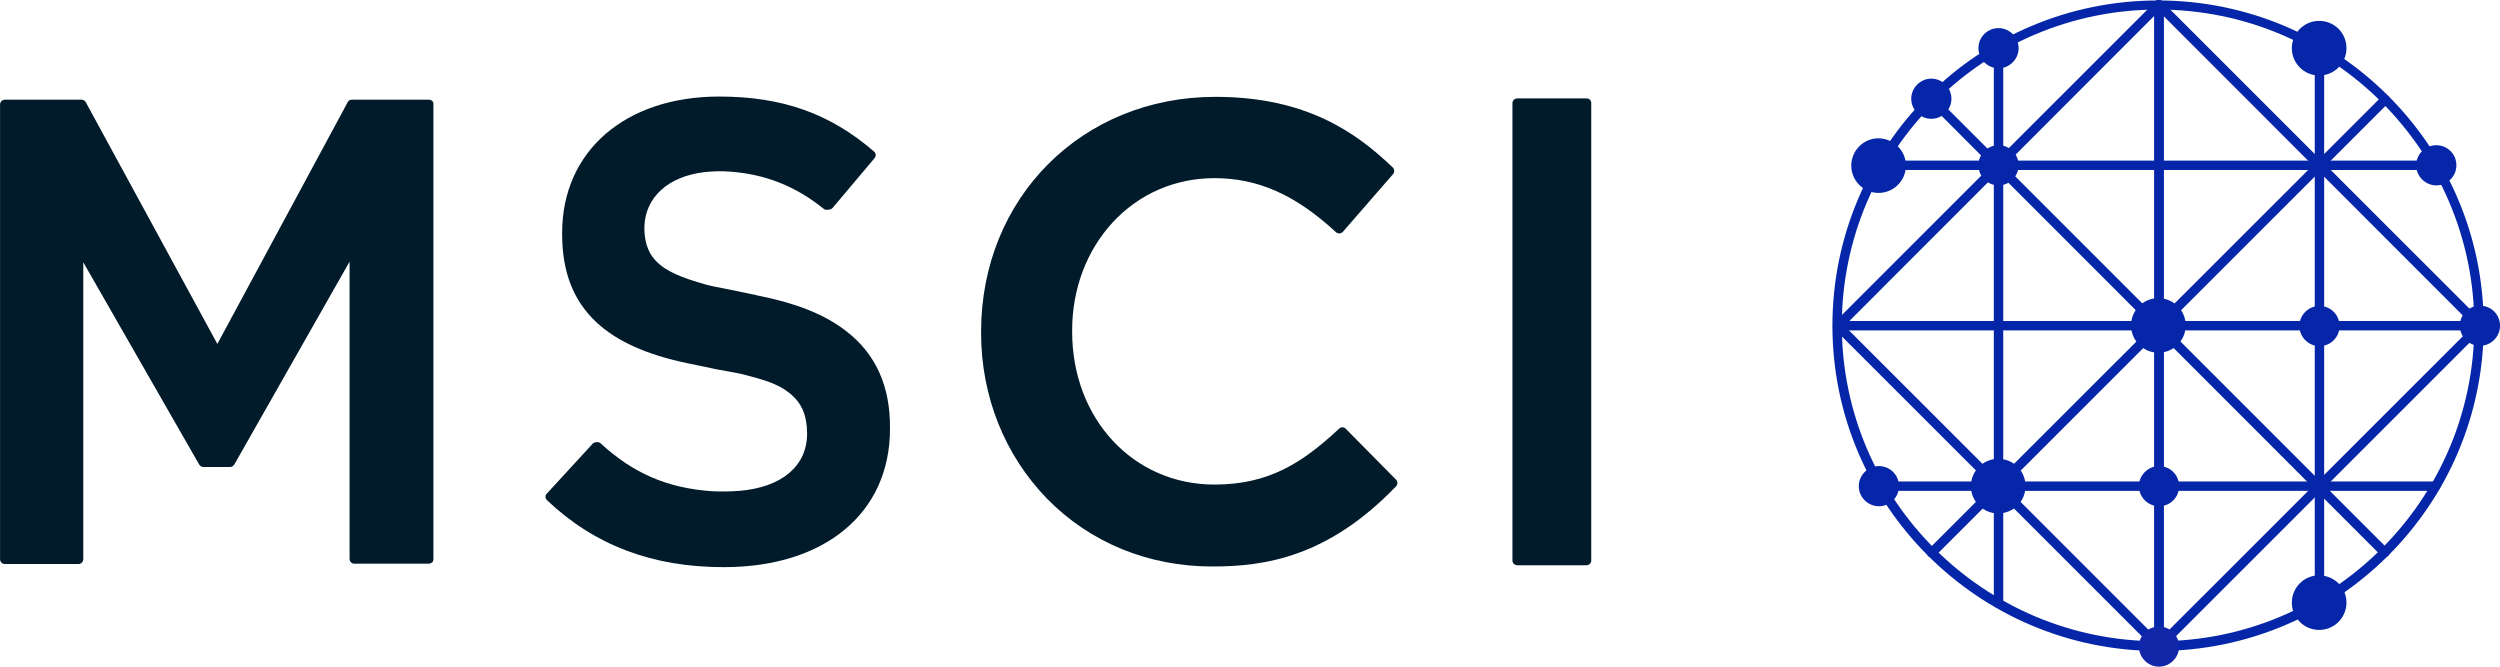
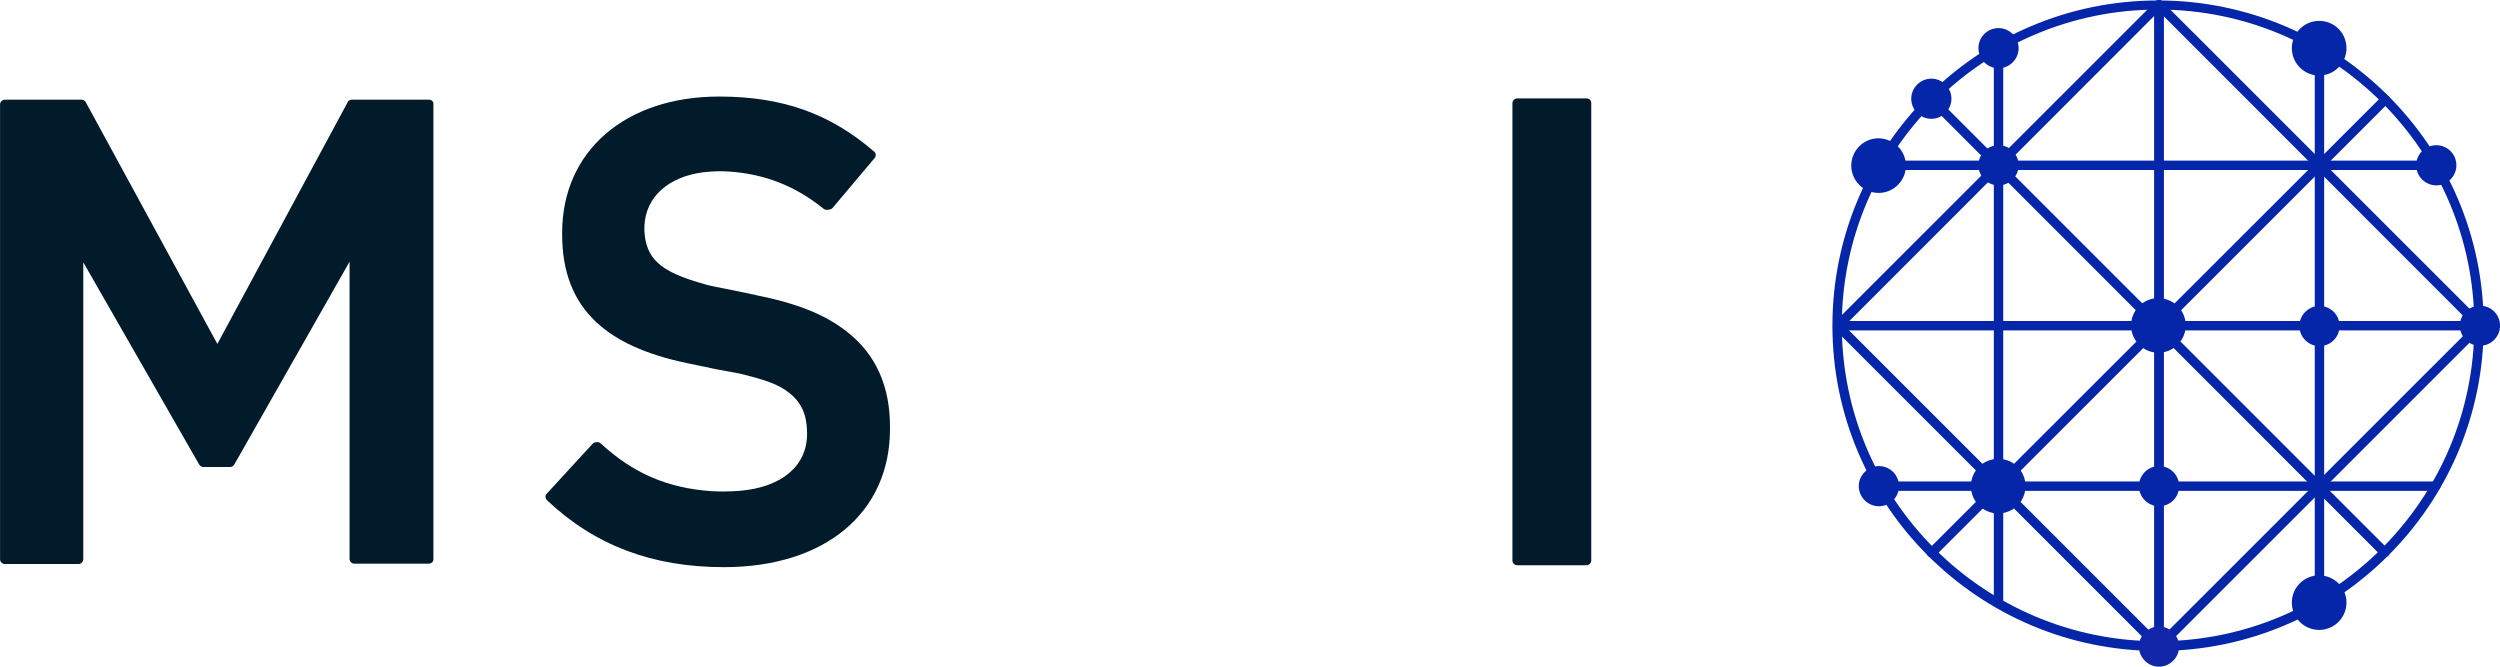
<svg xmlns="http://www.w3.org/2000/svg" width="180" height="48" viewBox="0 0 180 48" fill="none">
  <g clip-path="url(#clip0_1288_180)">
    <path d="M171.705 40.111C171.614 40.111 171.524 40.088 171.456 40.021L138.807 7.358C138.671 7.222 138.671 7.019 138.807 6.883C138.942 6.747 139.146 6.747 139.282 6.883L171.954 39.546C172.089 39.682 172.089 39.885 171.954 40.021C171.886 40.066 171.795 40.111 171.705 40.111Z" fill="#0626A9" />
    <path d="M139.079 40.133C138.989 40.133 138.898 40.111 138.83 40.043C138.695 39.907 138.695 39.704 138.83 39.568L171.502 6.928C171.638 6.792 171.841 6.792 171.977 6.928C172.113 7.064 172.113 7.267 171.977 7.403L139.328 40.043C139.26 40.111 139.169 40.133 139.079 40.133Z" fill="#0626A9" />
    <path d="M155.449 46.893C155.268 46.893 155.109 46.734 155.109 46.554V0.351C155.109 0.17 155.268 0.012 155.449 0.012C155.629 0.012 155.788 0.17 155.788 0.351V46.554C155.788 46.734 155.629 46.893 155.449 46.893Z" fill="#0626A9" />
    <path d="M178.556 23.791H132.318C132.137 23.791 131.979 23.633 131.979 23.452C131.979 23.271 132.137 23.113 132.318 23.113H178.533C178.714 23.113 178.872 23.271 178.872 23.452C178.872 23.633 178.737 23.791 178.556 23.791Z" fill="#0626A9" />
    <path d="M175.414 12.241H135.281C135.1 12.241 134.941 12.082 134.941 11.902C134.941 11.721 135.1 11.562 135.281 11.562H175.414C175.595 11.562 175.753 11.721 175.753 11.902C175.753 12.082 175.595 12.241 175.414 12.241Z" fill="#0626A9" />
    <path d="M175.369 35.342H135.281C135.1 35.342 134.941 35.184 134.941 35.003C134.941 34.822 135.1 34.664 135.281 34.664H175.369C175.549 34.664 175.708 34.822 175.708 35.003C175.708 35.184 175.572 35.342 175.369 35.342Z" fill="#0626A9" />
    <path d="M155.449 46.893C155.268 46.893 155.109 46.734 155.109 46.554V0.351C155.109 0.17 155.268 0.012 155.449 0.012C155.629 0.012 155.788 0.17 155.788 0.351V46.554C155.788 46.734 155.629 46.893 155.449 46.893Z" fill="#0626A9" />
    <path d="M143.894 43.727C143.713 43.727 143.555 43.569 143.555 43.388V3.402C143.555 3.221 143.713 3.062 143.894 3.062C144.075 3.062 144.233 3.221 144.233 3.402V43.388C144.233 43.592 144.075 43.727 143.894 43.727Z" fill="#0626A9" />
    <path d="M167.001 43.728C166.82 43.728 166.662 43.57 166.662 43.389V3.47C166.662 3.289 166.82 3.131 167.001 3.131C167.182 3.131 167.34 3.289 167.34 3.47V43.389C167.34 43.592 167.182 43.728 167.001 43.728Z" fill="#0626A9" />
    <path d="M178.556 23.791C178.465 23.791 178.375 23.768 178.307 23.7L155.199 0.576C155.064 0.441 155.064 0.237 155.199 0.102C155.335 -0.034 155.539 -0.034 155.674 0.102L178.782 23.203C178.918 23.339 178.918 23.542 178.782 23.678C178.714 23.746 178.646 23.791 178.556 23.791Z" fill="#0626A9" />
    <path d="M155.448 46.893C155.358 46.893 155.268 46.871 155.2 46.803L132.092 23.701C131.956 23.566 131.956 23.362 132.092 23.227C132.228 23.091 132.431 23.091 132.567 23.227L155.675 46.328C155.81 46.464 155.81 46.667 155.675 46.803C155.607 46.871 155.516 46.893 155.448 46.893Z" fill="#0626A9" />
    <path d="M155.448 46.893C155.358 46.893 155.267 46.871 155.199 46.803C155.064 46.667 155.064 46.464 155.199 46.328L178.307 23.227C178.443 23.091 178.646 23.091 178.782 23.227C178.918 23.362 178.918 23.566 178.782 23.701L155.674 46.803C155.606 46.871 155.516 46.893 155.448 46.893Z" fill="#0626A9" />
    <path d="M132.317 23.791C132.227 23.791 132.136 23.768 132.069 23.7C131.933 23.565 131.933 23.361 132.069 23.226L155.199 0.102C155.335 -0.034 155.538 -0.034 155.674 0.102C155.809 0.237 155.809 0.441 155.674 0.576L132.566 23.7C132.498 23.746 132.408 23.791 132.317 23.791Z" fill="#0626A9" />
    <path d="M155.38 46.869C142.447 46.869 131.934 36.358 131.934 23.451C131.934 10.521 142.447 0.033 155.38 0.033C168.314 0.033 178.827 10.544 178.827 23.451C178.827 36.358 168.314 46.869 155.38 46.869ZM155.38 0.689C142.832 0.689 132.612 10.906 132.612 23.428C132.612 35.974 142.832 46.168 155.38 46.168C167.929 46.168 178.149 35.974 178.149 23.428C178.149 10.883 167.929 0.689 155.38 0.689Z" fill="#0626A9" />
    <path d="M157.37 23.43C157.37 24.515 156.488 25.396 155.403 25.396C154.317 25.396 153.436 24.515 153.436 23.43C153.436 22.345 154.317 21.463 155.403 21.463C156.511 21.485 157.37 22.345 157.37 23.43Z" fill="#0626A9" />
    <path d="M156.896 35.003C156.896 35.817 156.24 36.45 155.449 36.45C154.658 36.45 154.002 35.794 154.002 35.003C154.002 34.212 154.658 33.557 155.449 33.557C156.24 33.557 156.896 34.19 156.896 35.003Z" fill="#0626A9" />
    <path d="M145.341 11.902C145.341 12.693 144.686 13.348 143.894 13.348C143.103 13.348 142.447 12.693 142.447 11.902C142.447 11.088 143.103 10.455 143.894 10.455C144.686 10.455 145.341 11.088 145.341 11.902Z" fill="#0626A9" />
    <path d="M145.839 35.002C145.839 36.087 144.957 36.968 143.871 36.968C142.786 36.968 141.904 36.087 141.904 35.002C141.904 33.917 142.786 33.035 143.871 33.035C144.979 33.035 145.839 33.917 145.839 35.002Z" fill="#0626A9" />
    <path d="M180.004 23.453C180.004 24.244 179.348 24.899 178.556 24.899C177.765 24.899 177.109 24.244 177.109 23.453C177.109 22.639 177.765 22.006 178.556 22.006C179.348 22.006 180.004 22.639 180.004 23.453Z" fill="#0626A9" />
    <path d="M156.896 46.554C156.896 47.345 156.24 48.001 155.449 48.001C154.658 48.001 154.002 47.345 154.002 46.554C154.002 45.763 154.658 45.107 155.449 45.107C156.24 45.107 156.896 45.763 156.896 46.554Z" fill="#1226AA" />
    <path d="M168.946 43.389C168.946 44.474 168.064 45.355 166.979 45.355C165.894 45.355 165.012 44.474 165.012 43.389C165.012 42.303 165.894 41.422 166.979 41.422C168.087 41.444 168.946 42.303 168.946 43.389Z" fill="#0626A9" />
    <path d="M136.726 35.003C136.726 35.817 136.07 36.45 135.279 36.45C134.488 36.45 133.832 35.794 133.832 35.003C133.832 34.212 134.488 33.557 135.279 33.557C136.07 33.557 136.726 34.19 136.726 35.003Z" fill="#0626A9" />
    <path d="M168.946 3.47C168.946 4.556 168.064 5.437 166.979 5.437C165.894 5.437 165.012 4.556 165.012 3.47C165.012 2.385 165.894 1.504 166.979 1.504C168.087 1.504 168.946 2.385 168.946 3.47Z" fill="#0626A9" />
    <path d="M137.225 11.924C137.225 13.009 136.343 13.89 135.258 13.89C134.173 13.89 133.291 13.009 133.291 11.924C133.291 10.839 134.173 9.957 135.258 9.957C136.366 9.98 137.225 10.861 137.225 11.924Z" fill="#0626A9" />
    <path d="M176.861 11.902C176.861 12.693 176.205 13.348 175.414 13.348C174.622 13.348 173.967 12.693 173.967 11.902C173.967 11.088 174.622 10.455 175.414 10.455C176.205 10.455 176.861 11.088 176.861 11.902Z" fill="#0626A9" />
    <path d="M168.449 23.474C168.449 24.288 167.793 24.921 167.002 24.921C166.21 24.921 165.555 24.265 165.555 23.474C165.555 22.683 166.21 22.027 167.002 22.027C167.793 22.027 168.449 22.66 168.449 23.474Z" fill="#0626A9" />
    <path d="M140.504 7.109C140.504 7.9 139.848 8.555 139.056 8.555C138.265 8.555 137.609 7.9 137.609 7.109C137.609 6.318 138.265 5.662 139.056 5.662C139.848 5.662 140.504 6.318 140.504 7.109Z" fill="#0626A9" />
    <path d="M30.889 7.178H25.327C25.192 7.178 25.078 7.246 25.033 7.359L15.65 24.763L6.176 7.359C6.109 7.246 5.996 7.178 5.882 7.178H0.343C0.162 7.178 0.004 7.336 0.004 7.517V40.27C0.004 40.45 0.162 40.609 0.343 40.609H5.656C5.837 40.609 5.996 40.45 5.996 40.27V18.886L14.339 33.443C14.407 33.556 14.52 33.623 14.633 33.623H16.577C16.69 33.623 16.803 33.556 16.871 33.443L25.169 18.84V40.247C25.169 40.428 25.327 40.586 25.508 40.586H30.867C30.957 40.586 31.047 40.541 31.115 40.496C31.183 40.428 31.206 40.337 31.206 40.247V7.517C31.228 7.313 31.07 7.178 30.889 7.178L30.889 7.178Z" fill="#011B2B" />
    <path d="M114.231 7.086H109.234C109.053 7.086 108.895 7.244 108.895 7.425V40.358C108.895 40.539 109.053 40.697 109.234 40.697H114.231C114.411 40.697 114.57 40.539 114.57 40.358V7.425C114.57 7.222 114.434 7.086 114.231 7.086Z" fill="#011B2B" />
-     <path d="M100.506 34.527L96.889 30.865C96.753 30.73 96.55 30.73 96.414 30.865C93.746 33.352 91.327 34.889 87.438 34.889C81.604 34.889 77.195 30.165 77.195 23.881V23.79C77.195 20.806 78.235 18.049 80.112 16.014C82.011 13.957 84.612 12.827 87.438 12.827C90.581 12.827 93.271 14.025 96.188 16.715C96.256 16.783 96.346 16.805 96.437 16.805C96.527 16.805 96.618 16.76 96.685 16.692L100.303 12.533C100.416 12.398 100.416 12.194 100.28 12.059C97.658 9.55 94.063 6.973 87.506 6.973C77.896 6.973 70.639 14.251 70.639 23.88V23.97C70.639 28.536 72.335 32.763 75.387 35.905C78.484 39.07 82.69 40.788 87.28 40.788C91.078 40.788 95.623 40.109 100.529 35.001C100.642 34.865 100.642 34.662 100.507 34.526L100.506 34.527Z" fill="#011B2B" />
    <path d="M61.005 23.904C59.445 22.661 57.41 21.847 54.47 21.259C54.448 21.259 54.38 21.237 54.312 21.214C54.267 21.214 54.222 21.192 54.176 21.192C53.883 21.124 53.227 20.988 52.548 20.853C51.825 20.717 51.056 20.559 50.83 20.491C49.044 19.994 47.981 19.519 47.348 18.909C46.738 18.344 46.444 17.598 46.398 16.626V16.535V16.264C46.489 14.184 48.117 12.715 50.672 12.399C51.305 12.331 51.915 12.308 52.526 12.354C55.103 12.534 57.297 13.416 59.286 15.021C59.377 15.111 59.557 15.134 59.671 15.089H59.693C59.784 15.089 59.874 15.043 59.942 14.976L62.972 11.382C63.085 11.246 63.085 11.02 62.926 10.907C59.761 8.172 56.324 6.951 51.779 6.951C45.019 6.951 40.474 10.884 40.474 16.761V16.874C40.474 19.587 41.288 21.644 42.916 23.181C44.386 24.56 46.534 25.532 49.451 26.142C49.632 26.187 50.084 26.277 50.536 26.368C50.852 26.436 51.147 26.481 51.282 26.526C51.486 26.571 51.938 26.662 52.367 26.73C52.774 26.797 53.181 26.888 53.317 26.91C54.945 27.317 56.008 27.634 56.799 28.267C57.703 28.967 58.088 29.849 58.11 31.137V31.228C58.11 33.556 56.279 35.093 53.227 35.342C52.887 35.364 52.526 35.387 52.164 35.387C51.847 35.387 51.531 35.387 51.214 35.364C48.049 35.138 45.584 34.076 43.255 31.928C43.165 31.838 43.029 31.816 42.939 31.838H42.916C42.826 31.838 42.735 31.883 42.668 31.951L39.367 35.545C39.231 35.681 39.254 35.884 39.389 36.02C42.826 39.275 46.986 40.835 52.119 40.835C59.399 40.835 64.079 36.924 64.079 30.889V30.799C64.102 27.837 63.062 25.509 61.005 23.904L61.005 23.904Z" fill="#011B2B" />
    <path d="M145.341 3.47C145.341 4.261 144.686 4.917 143.894 4.917C143.103 4.917 142.447 4.261 142.447 3.47C142.447 2.656 143.103 2.023 143.894 2.023C144.686 2.023 145.341 2.679 145.341 3.47Z" fill="#0626A9" />
  </g>
  <defs>
    <clipPath id="clip0_1288_180">
      <rect width="180" height="48" fill="white" />
    </clipPath>
  </defs>
</svg>